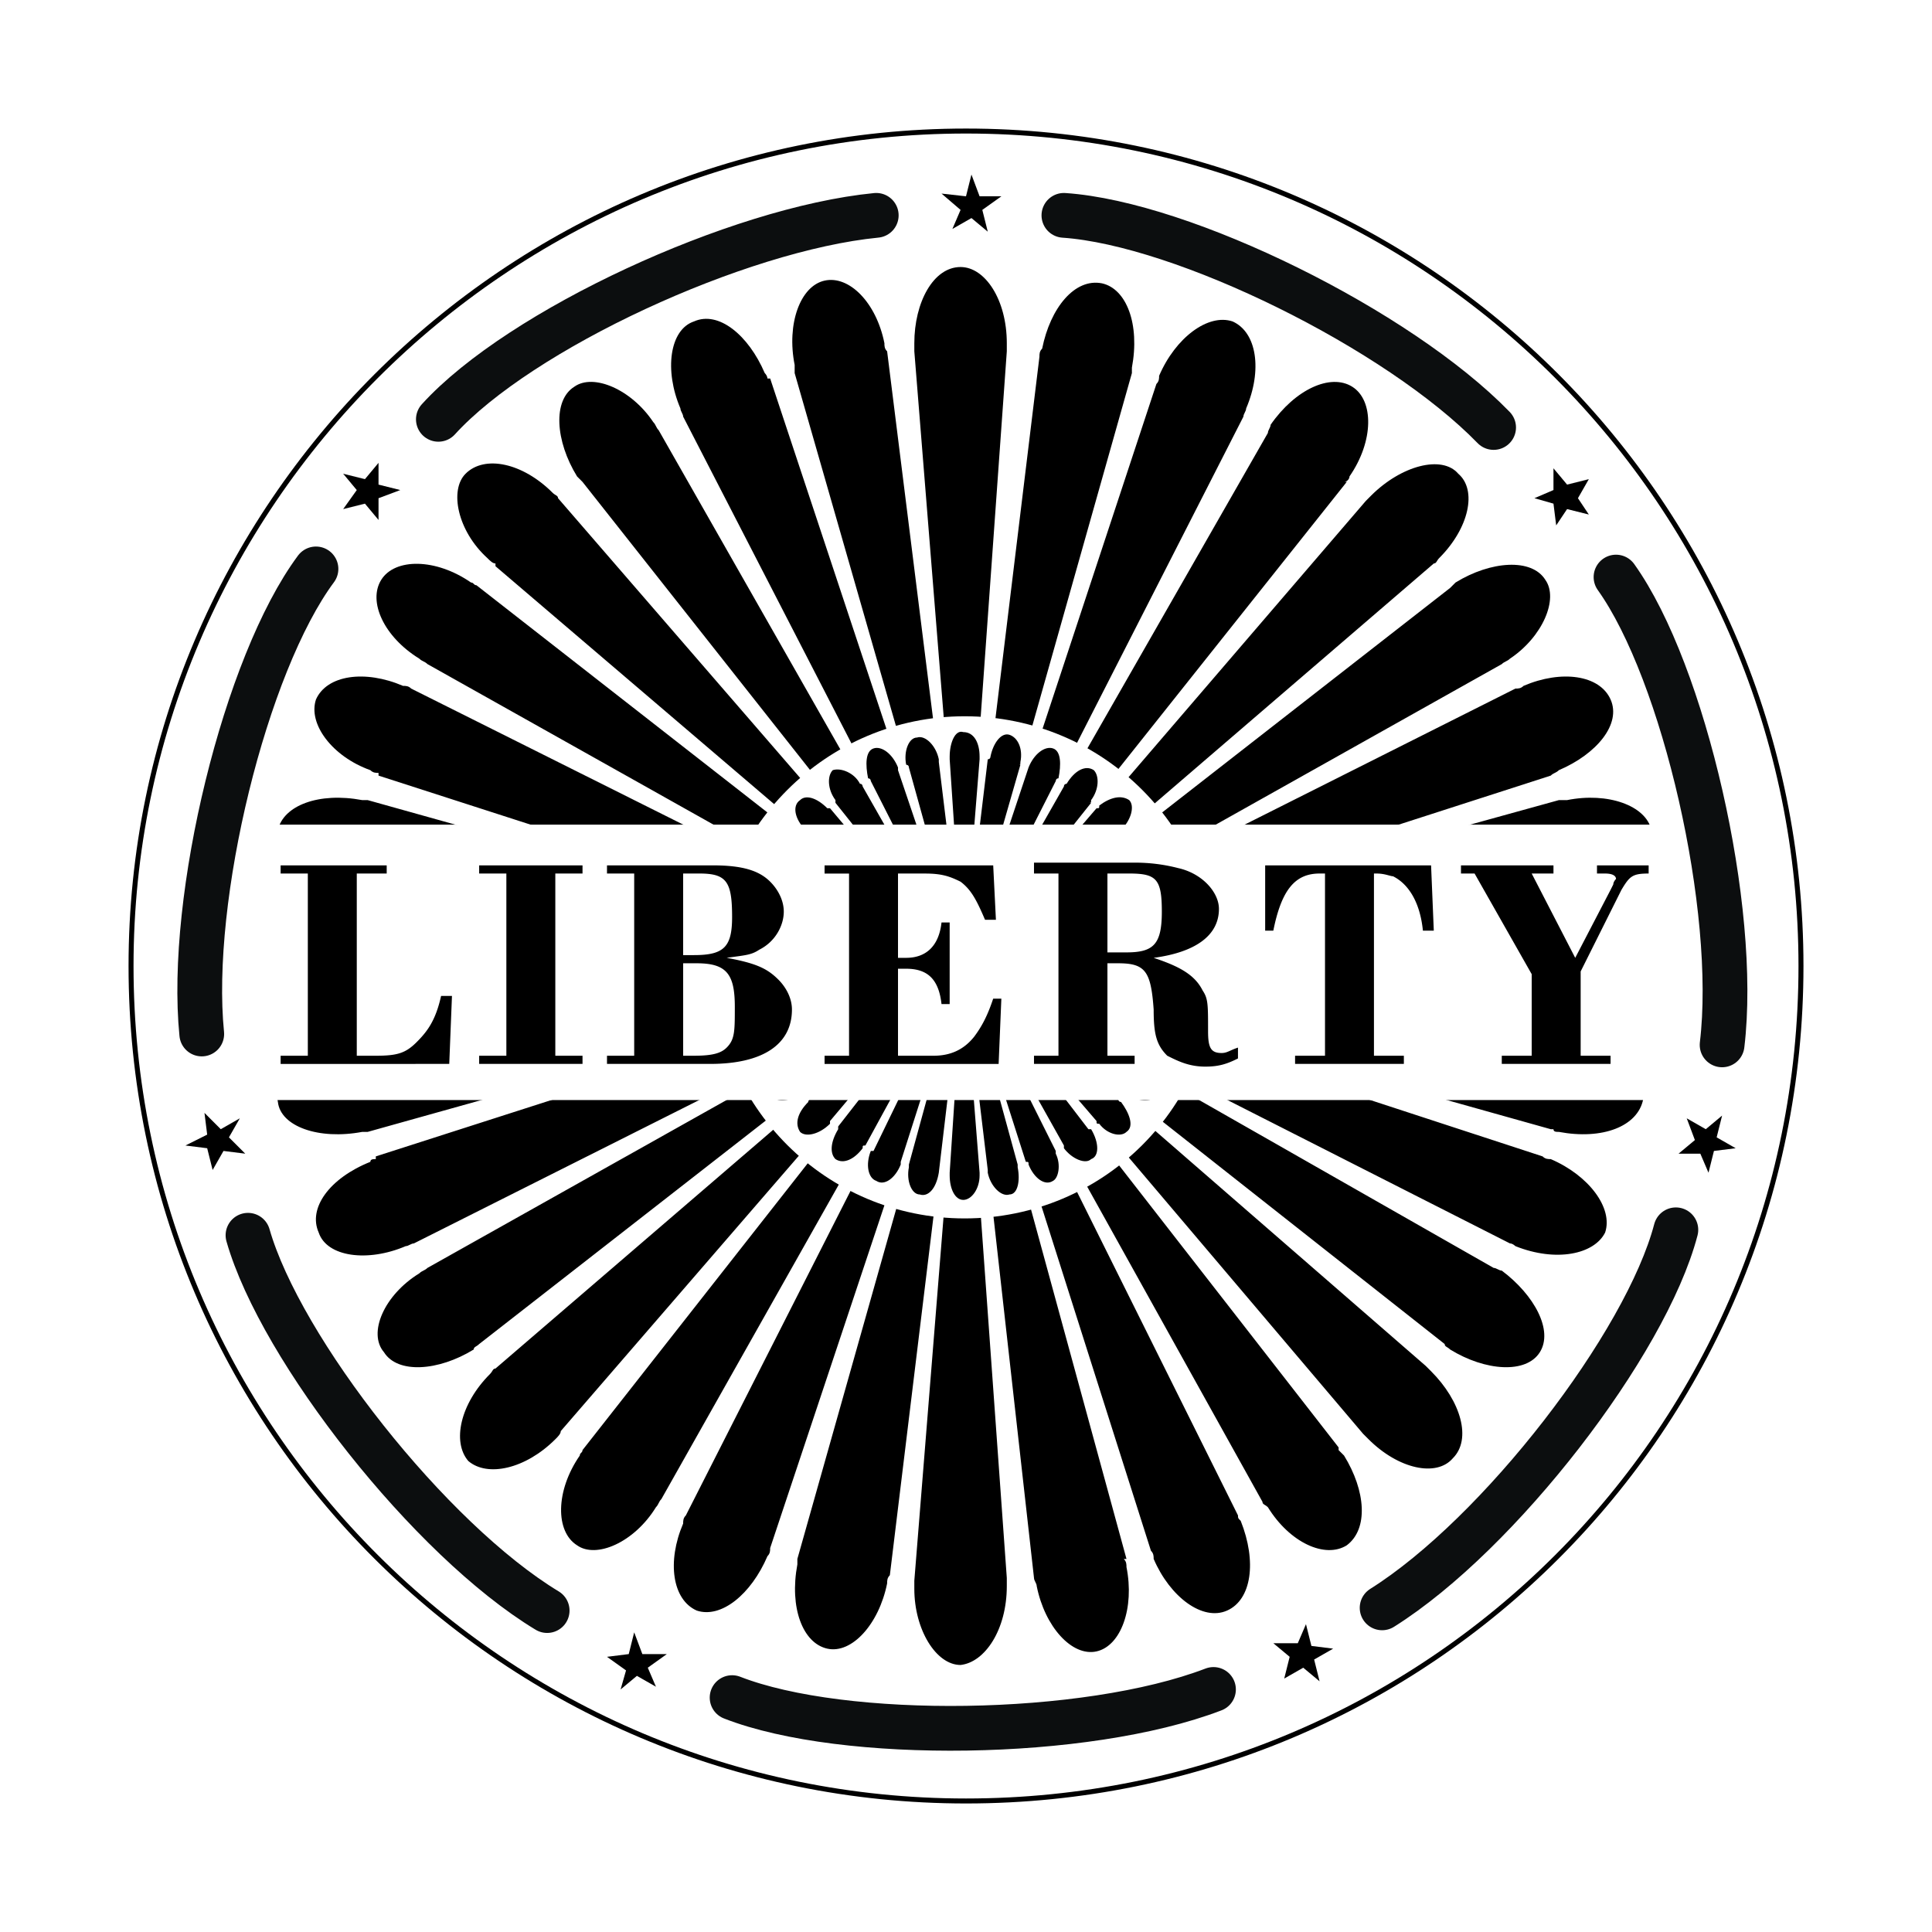
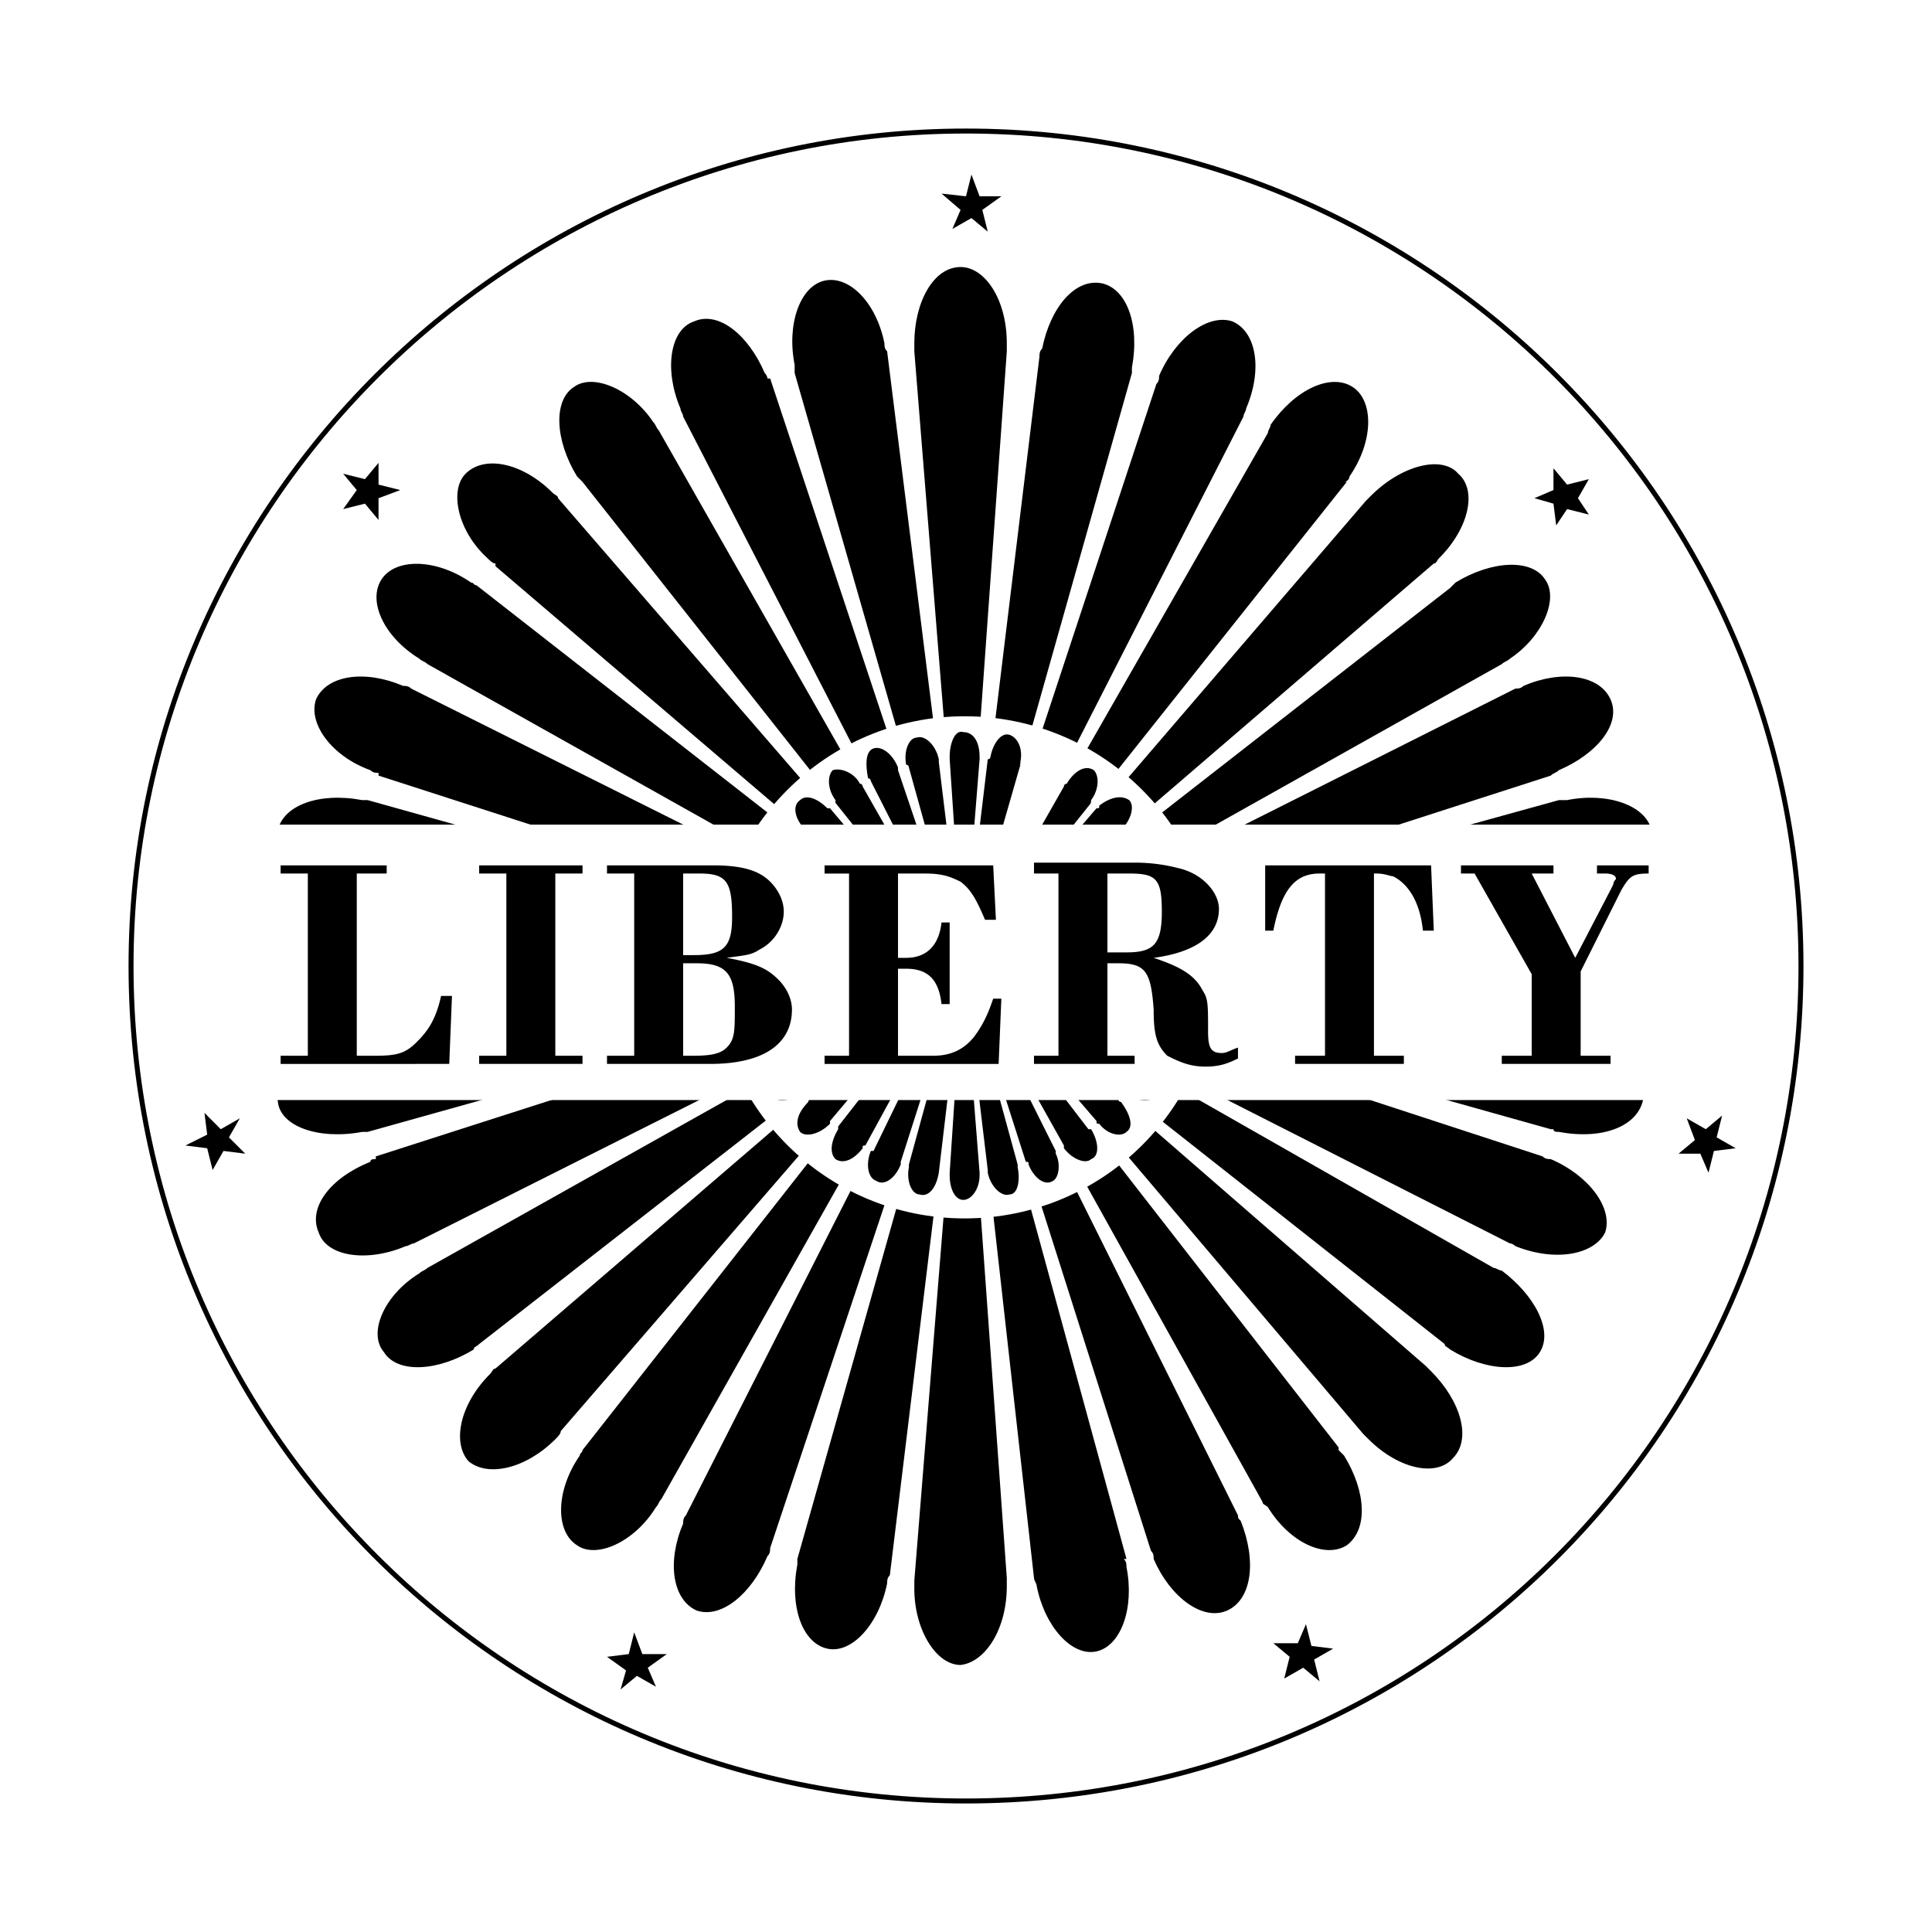
<svg xmlns="http://www.w3.org/2000/svg" width="2500" height="2500" viewBox="0 0 192.756 192.756">
-   <path fill-rule="evenodd" clip-rule="evenodd" fill="#fff" d="M0 0h192.756v192.756H0V0z" />
  <path d="M96.378 179.684c46.13 0 83.306-37.176 83.306-83.306 0-45.858-37.176-83.304-83.306-83.304-45.858 0-83.304 37.446-83.304 83.304 0 46.13 37.446 83.306 83.304 83.306z" fill="none" stroke="#000" stroke-width=".497" stroke-linecap="round" stroke-linejoin="round" stroke-miterlimit="2.613" />
-   <path d="M95.835 96.378L34.51 91.765h-.543c-4.342 0-7.598 2.171-7.598 4.613 0 2.714 3.527 4.612 7.598 4.612h.814l61.054-4.612z" fill-rule="evenodd" clip-rule="evenodd" />
  <path d="M95.835 96.378l-61.054 7.327c-.271.271-.543.271-.814.271-4.07.814-6.784 3.527-6.241 5.969.271 2.443 4.07 3.799 8.412 2.984h.543l59.154-16.551zM95.835 96.65l-58.341 18.723v.271c-.271 0-.542 0-.542.271-4.07 1.627-6.241 4.613-5.156 7.055.814 2.441 4.885 2.984 8.684 1.357.271 0 .543-.271.813-.271L95.835 96.65zM95.835 96.65L42.65 126.498c-.271.271-.543.271-.814.543-3.527 2.17-5.155 5.969-3.527 7.869 1.356 2.17 5.427 1.898 8.955-.271 0-.271.271-.271.542-.543L95.835 96.65zM95.835 96.65l-46.401 39.889c-.271 0-.271.27-.542.541-2.985 2.986-3.799 6.785-2.17 8.684 1.899 1.629 5.698.814 8.683-2.17.271-.271.543-.543.543-.814l39.887-46.13zM95.835 96.65l-37.718 48.027c0 .271-.271.271-.271.543-2.442 3.527-2.442 7.598-.271 8.955 1.899 1.357 5.698-.271 7.869-3.799.271-.271.271-.543.543-.814L95.835 96.65zM96.107 96.65l-27.678 54.541c-.271.271-.271.543-.271.814-1.628 3.799-1.085 7.598 1.356 8.682 2.443.814 5.427-1.627 7.055-5.426.271-.271.271-.543.271-.814L96.107 96.65zM96.107 96.922l-16.553 58.611v.543c-.814 4.34.543 7.867 2.985 8.41 2.442.543 5.155-2.441 5.97-6.512 0-.271 0-.543.271-.814l7.327-60.238zM100.449 157.432l-4.342-60.51-4.885 60.781v.814c0 4.07 2.171 7.598 4.613 7.598 2.442-.271 4.614-3.527 4.614-7.869v-.814zM112.389 156.348c0-.271 0-.543-.271-.814h.271L96.378 96.922l6.784 60.51c0 .271.271.543.271.814.812 4.07 3.527 7.055 5.969 6.514 2.444-.545 3.799-4.344 2.987-8.412zM123.785 151.734c-.271-.271-.271-.271-.271-.543L96.378 96.65l18.452 58.068c.271.271.271.543.271.814 1.627 3.799 4.885 6.24 7.326 5.154 2.442-1.082 2.985-4.881 1.358-8.952zM134.096 145.221l-.543-.543v-.27L96.378 96.65l29.577 53.184c0 .271.271.271.543.543 2.172 3.527 5.699 5.156 7.869 3.799 2.172-1.629 1.901-5.428-.271-8.955zM142.779 136.809l-.543-.541L96.649 96.65l39.347 46.4.543.543c2.984 2.984 6.783 3.799 8.41 1.898 1.901-1.897.815-5.696-2.17-8.682zM149.834 126.77c-.271 0-.543-.271-.814-.271L96.649 96.65l47.487 37.445c0 .271.27.271.541.543 3.527 2.17 7.598 2.441 8.955.271 1.358-2.171-.542-5.698-3.798-8.139zM154.719 115.645c-.271 0-.543 0-.814-.271L96.649 96.65l53.999 27.406c.271 0 .543.271.543.271 4.07 1.627 7.869.812 8.953-1.357.815-2.441-1.626-5.699-5.425-7.325zM157.16 103.705h-.543l-59.968-7.327 58.069 16.282h.271c0 .27.271.27.543.27 4.342.814 7.869-.541 8.41-3.256.544-2.442-2.44-5.154-6.782-5.969zM158.518 91.765h-.814L96.65 96.378l61.054 4.612h.814c4.342 0 7.598-2.17 7.598-4.612-.001-2.442-3.528-4.613-7.598-4.613zM164.76 82.81c-.545-2.442-4.344-3.798-8.412-2.984h-.814L96.649 96.107l61.054-7.056c.271-.271.271-.271.543-.271 4.342-.814 7.055-3.528 6.514-5.97zM160.688 69.786c-1.084-2.442-4.883-2.985-8.684-1.357-.271.271-.541.271-.812.271L96.649 96.107l58.069-18.724c.271-.271.543-.271.814-.543 3.8-1.627 6.241-4.612 5.156-7.054zM154.176 57.846c-1.357-2.171-5.428-1.899-8.955.271l-.543.542-48.029 37.448 53.185-29.849c.271-.271.543-.271.814-.543 3.256-2.171 4.885-5.969 3.528-7.869z" fill-rule="evenodd" clip-rule="evenodd" />
  <path d="M145.492 47.264c-1.627-1.899-5.697-.814-8.684 2.17l-.541.543-39.618 46.13 46.401-39.889c.271 0 .271-.271.543-.543 2.985-2.984 3.8-6.783 1.899-8.411zM134.91 38.581c-2.172-1.356-5.699.271-8.141 3.799 0 .271-.271.543-.271.814l-30.12 52.642 37.989-47.758h-.271c.271 0 .543-.271.543-.543 2.441-3.528 2.441-7.598.271-8.954zM122.971 32.068c-2.441-.813-5.699 1.628-7.326 5.427 0 .271 0 .543-.271.814L96.378 95.835l27.679-54.27c0-.271.271-.542.271-.814 1.627-3.798 1.084-7.598-1.357-8.683z" fill-rule="evenodd" clip-rule="evenodd" />
  <path d="M109.945 28.269c-2.713-.542-5.154 2.442-5.969 6.513-.271.271-.271.542-.271.813l-7.327 60.24 16.552-58.611v-.543c.814-4.342-.541-7.869-2.985-8.412zM100.449 34.239c0-4.342-2.172-7.598-4.614-7.598-2.714 0-4.613 3.527-4.613 7.598v.814l4.885 60.782 4.342-60.782v-.814zM96.107 95.835l-7.598-60.782c-.271-.271-.271-.543-.271-.814-.814-4.07-3.528-6.784-5.97-6.241-2.442.543-3.799 4.342-2.985 8.412V37.224l16.824 58.611zM96.107 95.835L76.841 37.766h-.271s0-.271-.271-.542c-1.628-3.799-4.613-6.241-7.055-5.156-2.442.814-2.985 4.885-1.357 8.684 0 .271.271.542.271.814l27.949 54.269zM95.835 95.835l-30.12-52.913c-.271-.271-.271-.543-.543-.814-2.17-3.256-5.969-4.884-7.869-3.527-2.171 1.356-1.9 5.427.271 8.954l.542.543 37.719 47.757zM95.835 96.107l-40.16-46.402c0-.271-.271-.271-.542-.542-2.985-2.985-6.784-3.799-8.683-1.899-1.628 1.628-.814 5.699 2.17 8.412.271.271.543.543.814.543v.271l46.401 39.617zM95.835 96.107l-48.3-37.718c-.271 0-.271-.271-.542-.271-3.528-2.442-7.598-2.442-8.955-.271-1.356 2.171.271 5.698 3.799 7.869.271.271.543.271.814.543l53.184 29.848zM95.835 96.107L41.023 68.7c-.271-.271-.543-.271-.814-.271-3.799-1.628-7.598-1.085-8.684 1.357-.813 2.442 1.628 5.698 5.427 7.055.271.271.542.271.814.271v.271l58.069 18.724zM95.835 96.378L36.681 79.826h-.543c-4.342-.814-7.869.542-8.412 2.984-.543 2.442 2.442 5.156 6.512 5.97.271 0 .543.271.814.271l60.783 7.327z" fill-rule="evenodd" clip-rule="evenodd" />
  <path d="M96.242 121.562c13.871 0 25.051-11.178 25.051-25.049 0-13.791-11.18-25.051-25.051-25.051-13.79 0-25.049 11.26-25.049 25.051 0 13.872 11.26 25.049 25.049 25.049z" fill-rule="evenodd" clip-rule="evenodd" fill="#fff" />
  <path d="M116.729 94.75h-.271l-20.35 1.628 20.35 1.628h.271c1.357 0 2.443-.814 2.443-1.628s-1.086-1.628-2.443-1.628z" fill-rule="evenodd" clip-rule="evenodd" />
  <path d="M116.729 98.82h-.271l-20.35-2.442 19.809 5.427h.271c1.355.271 2.441 0 2.713-.814-.001-.813-.815-1.899-2.172-2.171zM115.916 102.891h-.271l-19.538-6.513 18.18 9.226h.271c1.357.543 2.713.543 2.984-.271.272-.813-.54-1.899-1.626-2.442z" fill-rule="evenodd" clip-rule="evenodd" />
  <path d="M114.016 106.689c0-.271 0-.271-.271-.271h.271l-17.909-10.04 16.01 12.753h.271c1.084.814 2.441.814 2.984.271.544-.812.001-1.898-1.356-2.713zM111.846 109.945s-.271 0-.271-.271L96.107 96.378l13.295 15.468c0 .271 0 .271.271.271.814 1.084 2.172 1.355 2.715.812.813-.54.272-1.898-.542-2.984zM108.861 112.66h-.271L96.107 96.378l10.04 17.909v.271c.814 1.086 2.172 1.629 2.715 1.086.812-.271.812-1.628-.001-2.984zM105.332 115.102v-.271l-9.225-18.452 6.241 19.538c.271 0 .271 0 .271.271.543 1.355 1.627 2.17 2.441 1.627.544-.272.815-1.627.272-2.713z" fill-rule="evenodd" clip-rule="evenodd" />
  <path d="M101.533 116.457v-.27l-5.426-19.81 2.442 20.353v.271c.271 1.355 1.357 2.441 2.17 2.17.814.001 1.086-1.357.814-2.714zM97.734 117.002l-1.627-20.624-1.357 20.624v.27c0 1.357.543 2.443 1.357 2.443s1.627-1.086 1.627-2.443v-.27zM96.107 96.378l-5.427 19.81v.27c-.271 1.357.271 2.715 1.085 2.715.814.271 1.628-.543 1.899-2.17l2.443-20.625z" fill-rule="evenodd" clip-rule="evenodd" />
  <path d="M96.107 96.378l-8.955 18.452h-.271c-.543 1.357-.271 2.713.543 2.984.814.543 1.899-.271 2.442-1.627v-.271l6.241-19.538zM96.107 96.378l-12.482 16.011v.271c-.814 1.355-.814 2.441-.271 2.984.814.543 1.899 0 2.714-1.086 0-.271 0-.271.271-.271l9.768-17.909zM95.835 96.378L80.64 109.674h.271c-.271 0-.271.271-.271.271-1.085 1.086-1.357 2.172-.814 2.984.542.543 1.899.271 2.984-.812v-.271l13.025-15.468zM95.835 96.378l-17.367 10.04-.271.271c-1.086.543-1.628 1.9-1.086 2.713.272.543 1.628.543 2.985-.271l15.739-12.753zM95.835 96.378l-18.995 6.241c0 .271 0 .271-.271.271-1.085.543-1.899 1.629-1.628 2.441.271.814 1.628.814 2.713.271h.271l17.91-9.224z" fill-rule="evenodd" clip-rule="evenodd" />
  <path d="M95.835 96.378L76.027 98.82h-.271c-1.357.271-2.171 1.086-2.171 1.898.271 1.086 1.357 1.357 2.714 1.086h.271l19.265-5.426z" fill-rule="evenodd" clip-rule="evenodd" />
  <path d="M95.835 96.378l-20.08-1.628h-.271c-1.356 0-2.713.814-2.713 1.628 0 .813 1.357 1.628 2.713 1.628h.271l20.08-1.628zM95.835 96.378L76.298 90.68h-.271c-1.357-.271-2.442.271-2.714 1.085-.271.814.814 1.628 2.171 1.899 0 .271.271.271.271.271l20.08 2.443z" fill-rule="evenodd" clip-rule="evenodd" />
  <path d="M95.835 96.378l-17.909-9.226c-.271 0-.271-.271-.271-.271-1.356-.543-2.713-.271-2.985.543-.271.814.543 1.899 1.628 2.442h.271l19.266 6.512zM95.835 96.107L80.097 83.625h-.271c-1.086-.814-2.442-1.085-2.985-.271-.542.814 0 1.899 1.085 2.714.271 0 .271 0 .271.271l17.638 9.768zM95.835 96.107L82.81 80.64h-.27c-1.085-1.085-2.171-1.357-2.714-.814-.814.542-.543 1.899.542 2.984h.271l15.196 13.297zM96.107 96.107l-10.04-17.639s0-.271-.271-.271c-.543-1.085-1.9-1.628-2.714-1.357-.542.543-.542 1.899.271 2.985v.271l12.754 16.011z" fill-rule="evenodd" clip-rule="evenodd" />
  <path d="M96.107 96.107L89.594 76.84v-.27c-.543-1.357-1.628-2.171-2.442-1.899-.814.271-.814 1.628-.542 2.984.271 0 .271.271.271.271l9.226 18.181zM96.107 96.107l-2.442-20.081v-.271c-.271-1.357-1.357-2.442-2.171-2.171-.814 0-1.356 1.357-1.085 2.714 0 0 .271 0 .271.271l5.427 19.538z" fill-rule="evenodd" clip-rule="evenodd" />
  <path d="M97.734 75.484c0-1.356-.543-2.442-1.627-2.442-.814-.271-1.357 1.085-1.357 2.442v.271l1.357 20.352 1.627-20.352v-.271zM100.719 73.313c-.812-.271-1.627.814-1.898 2.171 0 0 0 .271-.271.271l-2.442 20.352 5.698-19.809h-.271c.271 0 .271 0 .271-.271.27-1.357-.273-2.443-1.087-2.714z" fill-rule="evenodd" clip-rule="evenodd" />
-   <path d="M105.061 74.67c-.814-.272-1.898.542-2.441 1.899l-6.512 19.538 9.225-18.181s0-.271.271-.271c.271-1.357.271-2.714-.543-2.985z" fill-rule="evenodd" clip-rule="evenodd" />
  <path d="M109.131 76.841c-.812-.542-1.898 0-2.713 1.357 0 0-.271 0-.271.271l-10.04 17.639 12.754-16.01h-.271c.271 0 .271 0 .271-.271.813-1.087.813-2.443.27-2.986z" fill-rule="evenodd" clip-rule="evenodd" />
  <path d="M112.66 79.826c-.814-.543-1.9-.271-2.986.542 0 .271 0 .271-.271.271L96.107 96.107l15.467-13.297h.271c1.085-1.085 1.356-2.442.815-2.984zM115.373 83.353c-.543-.813-1.9-.543-2.984 0 0 .271 0 .271-.271.271l-16.01 12.483 17.637-9.77.271-.271c1.357-.814 1.9-1.899 1.357-2.713zM117.543 87.424c-.271-.814-1.627-1.086-2.984-.543l-.271.271-18.18 9.226 19.538-6.512c1.356-.543 2.168-1.628 1.897-2.442z" fill-rule="evenodd" clip-rule="evenodd" />
  <path d="M118.9 91.765c-.271-.814-1.357-1.356-2.713-1.085h-.271l-19.809 5.698 20.35-2.442h.271c1.358-.271 2.172-1.357 2.172-2.171z" fill-rule="evenodd" clip-rule="evenodd" />
  <path fill-rule="evenodd" clip-rule="evenodd" fill="#fff" d="M24.951 82.272h141.397v27.482H24.951V82.272z" />
  <path d="M27.998 106.146v-.814h2.714v-18.18h-2.714v-.814h10.583v.814h-2.985v18.18h1.899c2.171 0 2.985-.271 4.071-1.355 1.085-1.086 1.899-2.172 2.442-4.613h1.085l-.271 6.783H27.998v-.001zM55.404 105.332h2.714v.814H47.806v-.814h2.714v-18.18h-2.714v-.814h10.312v.814h-2.714v18.18zM68.158 96.107h1.356c2.985 0 3.799 1.084 3.799 4.342 0 2.441 0 3.256-.813 4.07-.542.541-1.357.812-3.256.812h-1.085v-9.224h-.001zm0-.815v-8.141h1.628c2.714 0 3.256.814 3.256 4.342 0 2.985-.814 3.798-3.799 3.798h-1.085v.001zm4.342.272c1.899-.271 2.442-.271 3.256-.814 1.628-.814 2.442-2.442 2.442-3.799 0-1.085-.543-2.171-1.357-2.985-1.085-1.085-2.713-1.628-5.699-1.628H60.56v.814h2.714v18.18H60.56v.814h10.312c5.156 0 8.14-1.898 8.14-5.428 0-1.084-.542-2.17-1.356-2.984-1.087-1.084-2.172-1.627-5.156-2.17zM89.594 95.564h.814c1.899 0 3.256-1.085 3.527-3.527h.813v8.141h-.813c-.271-2.443-1.357-3.527-3.527-3.527h-.814v8.682h3.527c1.628 0 2.985-.541 4.07-1.898.814-1.086 1.357-2.172 1.9-3.799h.814l-.271 6.512H82.268v-.814h2.442v-18.18h-2.442v-.814h16.824l.271 5.427h-1.086c-.814-1.899-1.356-2.985-2.442-3.799-1.086-.542-1.899-.814-3.528-.814h-2.713v8.41zM110.488 95.021v-7.87h2.172c2.713 0 3.256.543 3.256 3.799s-.814 4.07-3.527 4.07h-1.901v.001zm0 1.086h1.086c2.713 0 3.256.814 3.527 4.611 0 2.443.271 3.529 1.355 4.613 1.086.543 2.172 1.086 3.801 1.086 1.355 0 2.17-.271 3.256-.814v-1.084c-.814.271-1.086.541-1.629.541-1.086 0-1.355-.541-1.355-2.17 0-2.713 0-3.256-.543-4.07-.814-1.629-2.443-2.442-4.885-3.256 4.07-.542 6.512-2.17 6.512-4.884 0-1.628-1.627-3.528-4.07-4.071a17.023 17.023 0 0 0-4.342-.542h-10.039v1.085h2.441v18.18h-2.441v.814h10.039v-.814h-2.713v-9.225zM142.779 86.338l.271 6.513h-1.086c-.271-2.713-1.357-4.613-2.984-5.427-.271 0-.814-.272-1.629-.272h-.271v18.18h2.984v.814H129.21v-.814h2.986v-18.18h-.543c-2.443 0-3.799 1.628-4.613 5.699h-.814v-6.513h16.553zM154.99 86.338v.814h-2.172l4.342 8.412 3.527-6.784.271-.542c0-.272.271-.543.271-.543 0-.271-.271-.543-1.086-.543h-.812v-.814h5.154v.814c-1.627 0-1.898.272-2.713 1.628l-4.07 8.142v8.41h2.984v.814h-10.854v-.814h2.984v-8.141l-5.697-10.04h-1.357v-.814h9.228v.001zM93.936 19.314l2.442.272.543-2.171.813 2.171h2.172l-1.9 1.356.543 2.172-1.628-1.358-1.9 1.086.814-1.9-1.899-1.628zM154.99 46.721l1.358 1.628 2.17-.543-1.086 1.9 1.086 1.628-2.17-.542-1.086 1.627-.272-2.17-1.9-.543 1.9-.814v-2.171zM173.17 114.559l-2.17.271-.543 2.172-.814-1.9h-2.172l1.629-1.358-.815-2.17 1.901 1.086 1.628-1.357-.543 2.17 1.899 1.086zM127.041 163.943h2.441l.815-1.898.543 2.17 2.17.271-1.899 1.086.543 2.172-1.629-1.357-1.898 1.084.543-2.17-1.629-1.358zM60.56 165.301l2.17-.272.543-2.17.814 2.17h2.442l-1.899 1.358.814 1.898-1.9-1.084-1.627 1.356.542-1.899-1.899-1.357zM18.5 114.287l2.171-1.086-.271-2.17 1.628 1.629 1.9-1.086-1.086 1.899 1.628 1.629-2.171-.272-1.085 1.9-.543-2.171-2.171-.272zM34.239 47.264l2.171.542 1.356-1.628v2.171l2.171.543-2.171.814v2.17l-1.356-1.627-2.171.543 1.356-1.9-1.356-1.628z" fill-rule="evenodd" clip-rule="evenodd" />
-   <path d="M73.042 169.371c11.125 4.342 35.276 4.07 48.028-.814m-96.328-45.315c3.256 11.396 18.18 30.391 29.848 37.445M31.525 56.761c-7.055 9.498-12.753 32.833-11.396 46.401m23.607-61.326c8.141-8.954 29.849-18.994 43.688-20.351m18.722.001c11.939.813 33.377 11.396 42.873 21.165m12.211 14.924c6.785 9.497 12.211 33.105 10.584 46.673m-4.613 18.451c-2.986 11.396-17.639 30.391-29.307 37.717" fill="none" stroke="#0c0e0f" stroke-width="4.465" stroke-linecap="round" stroke-linejoin="round" stroke-miterlimit="2.613" />
</svg>